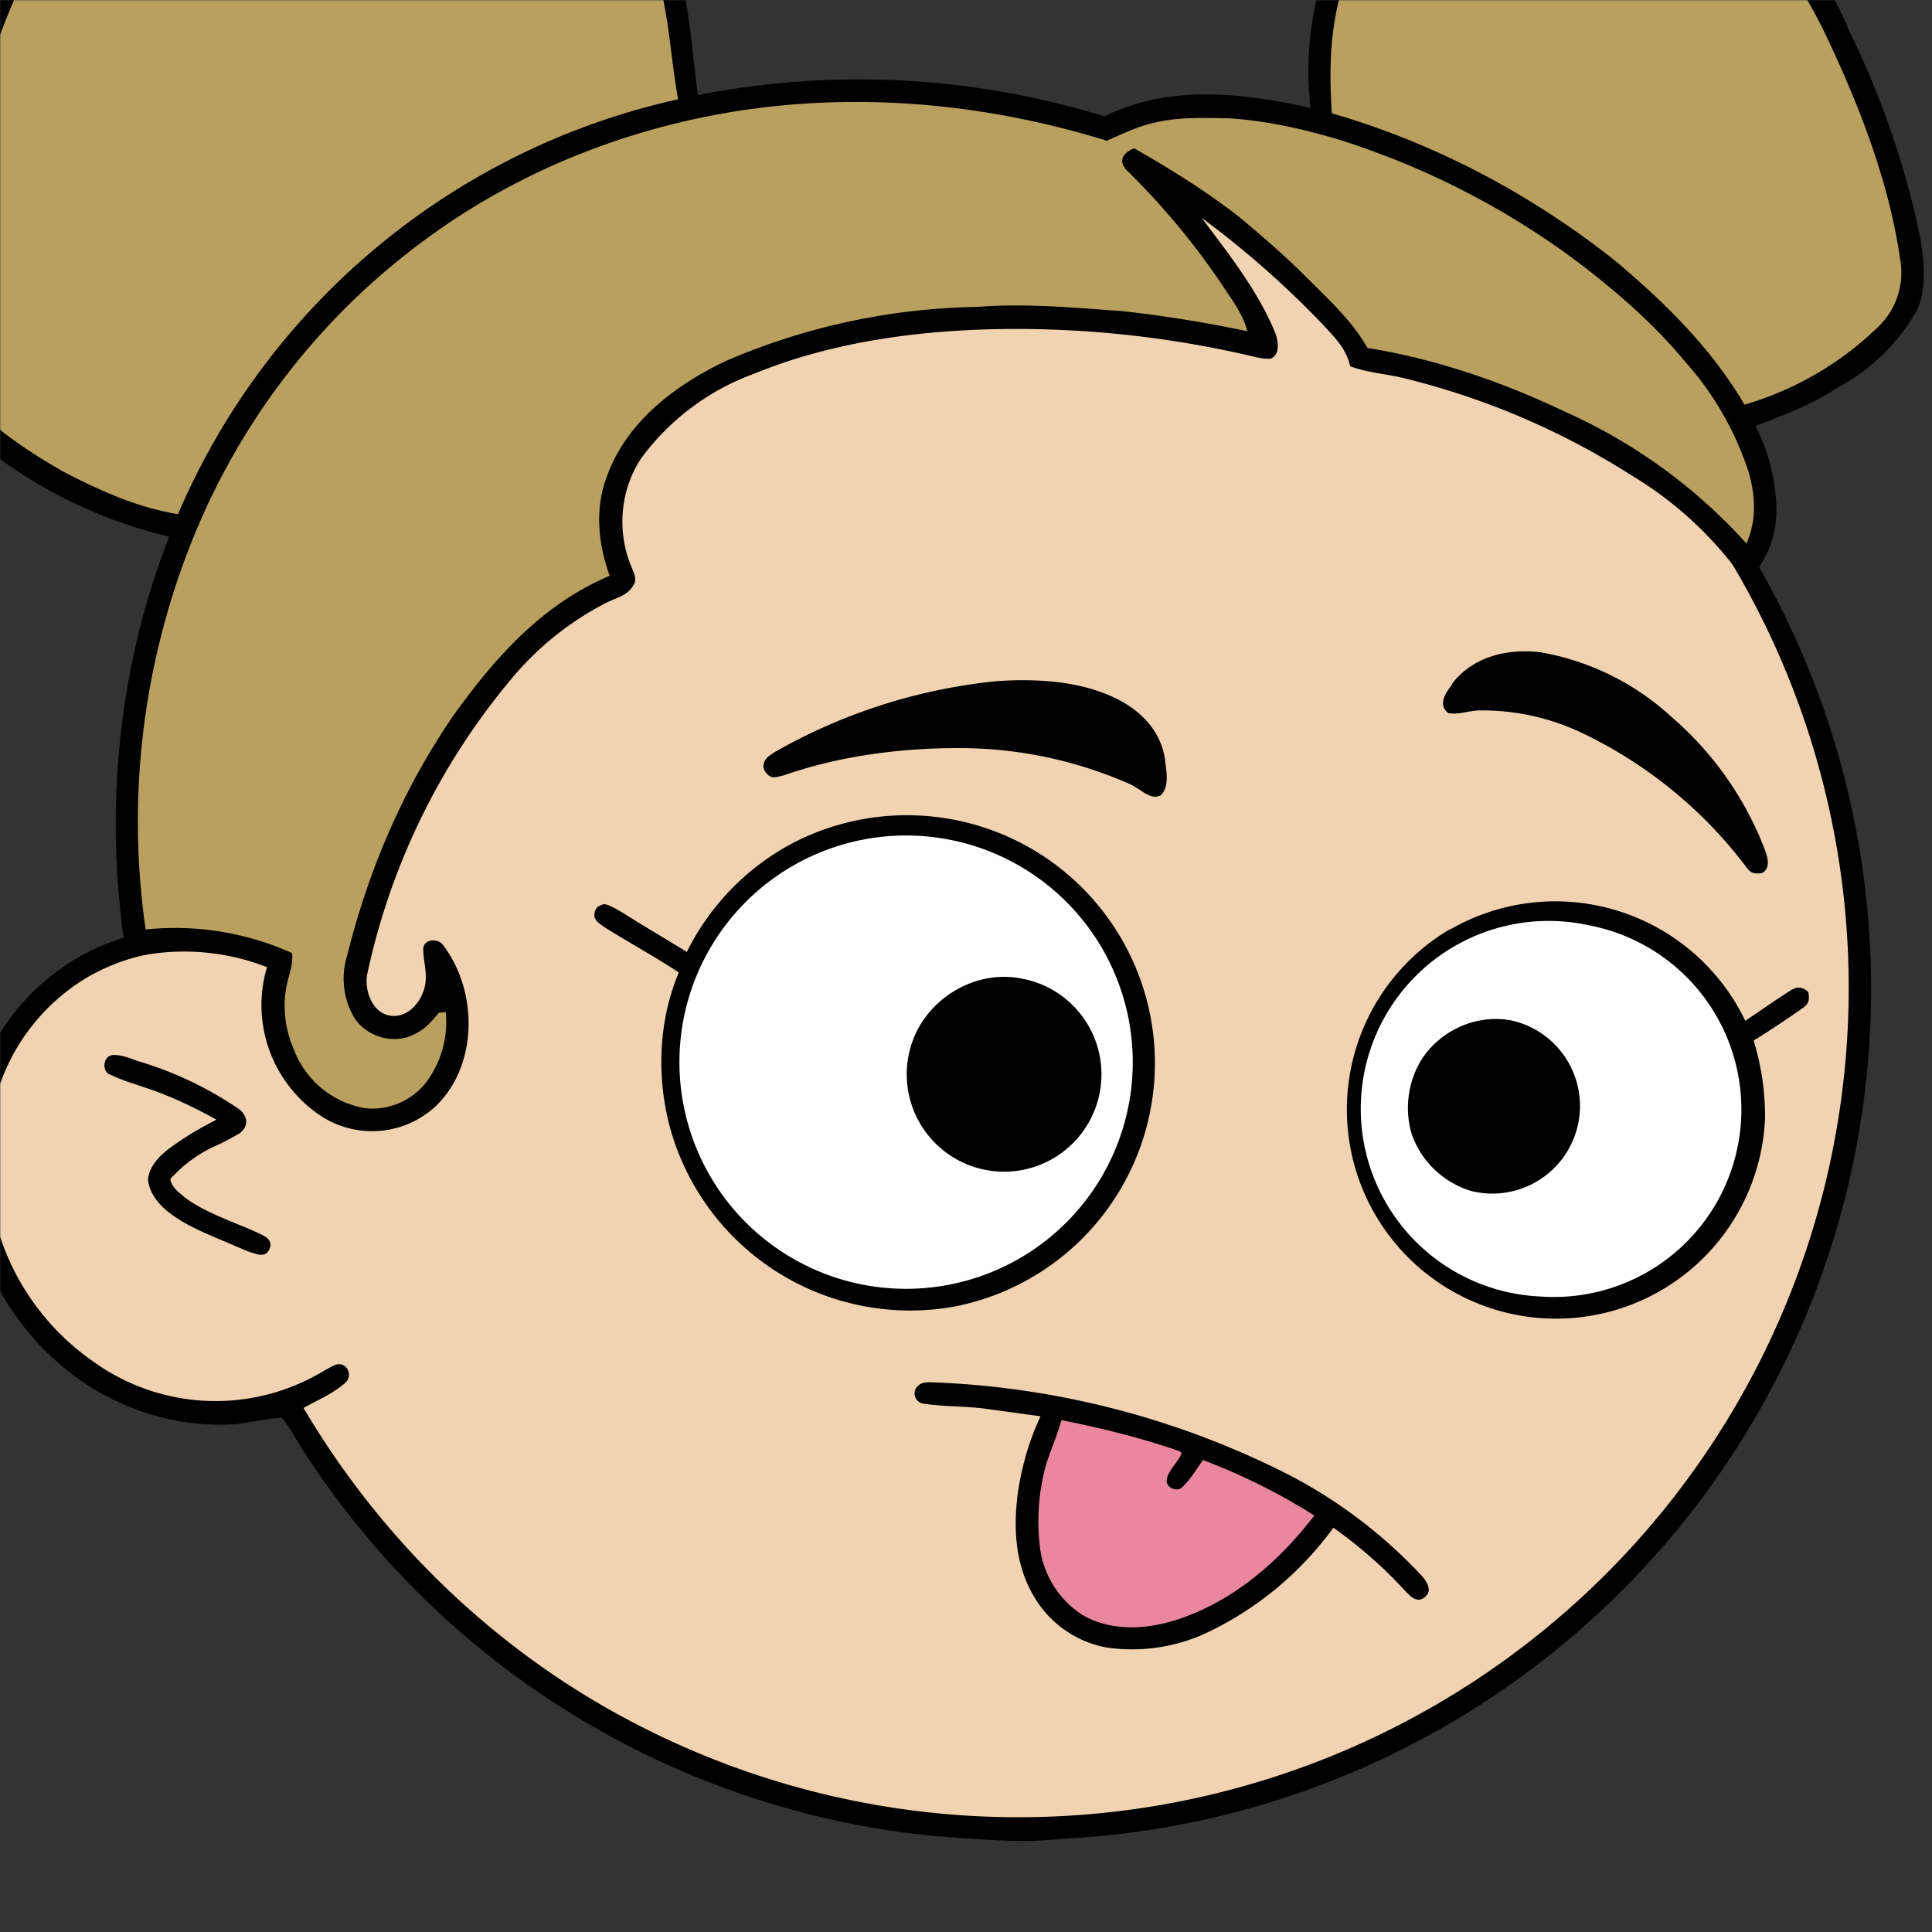
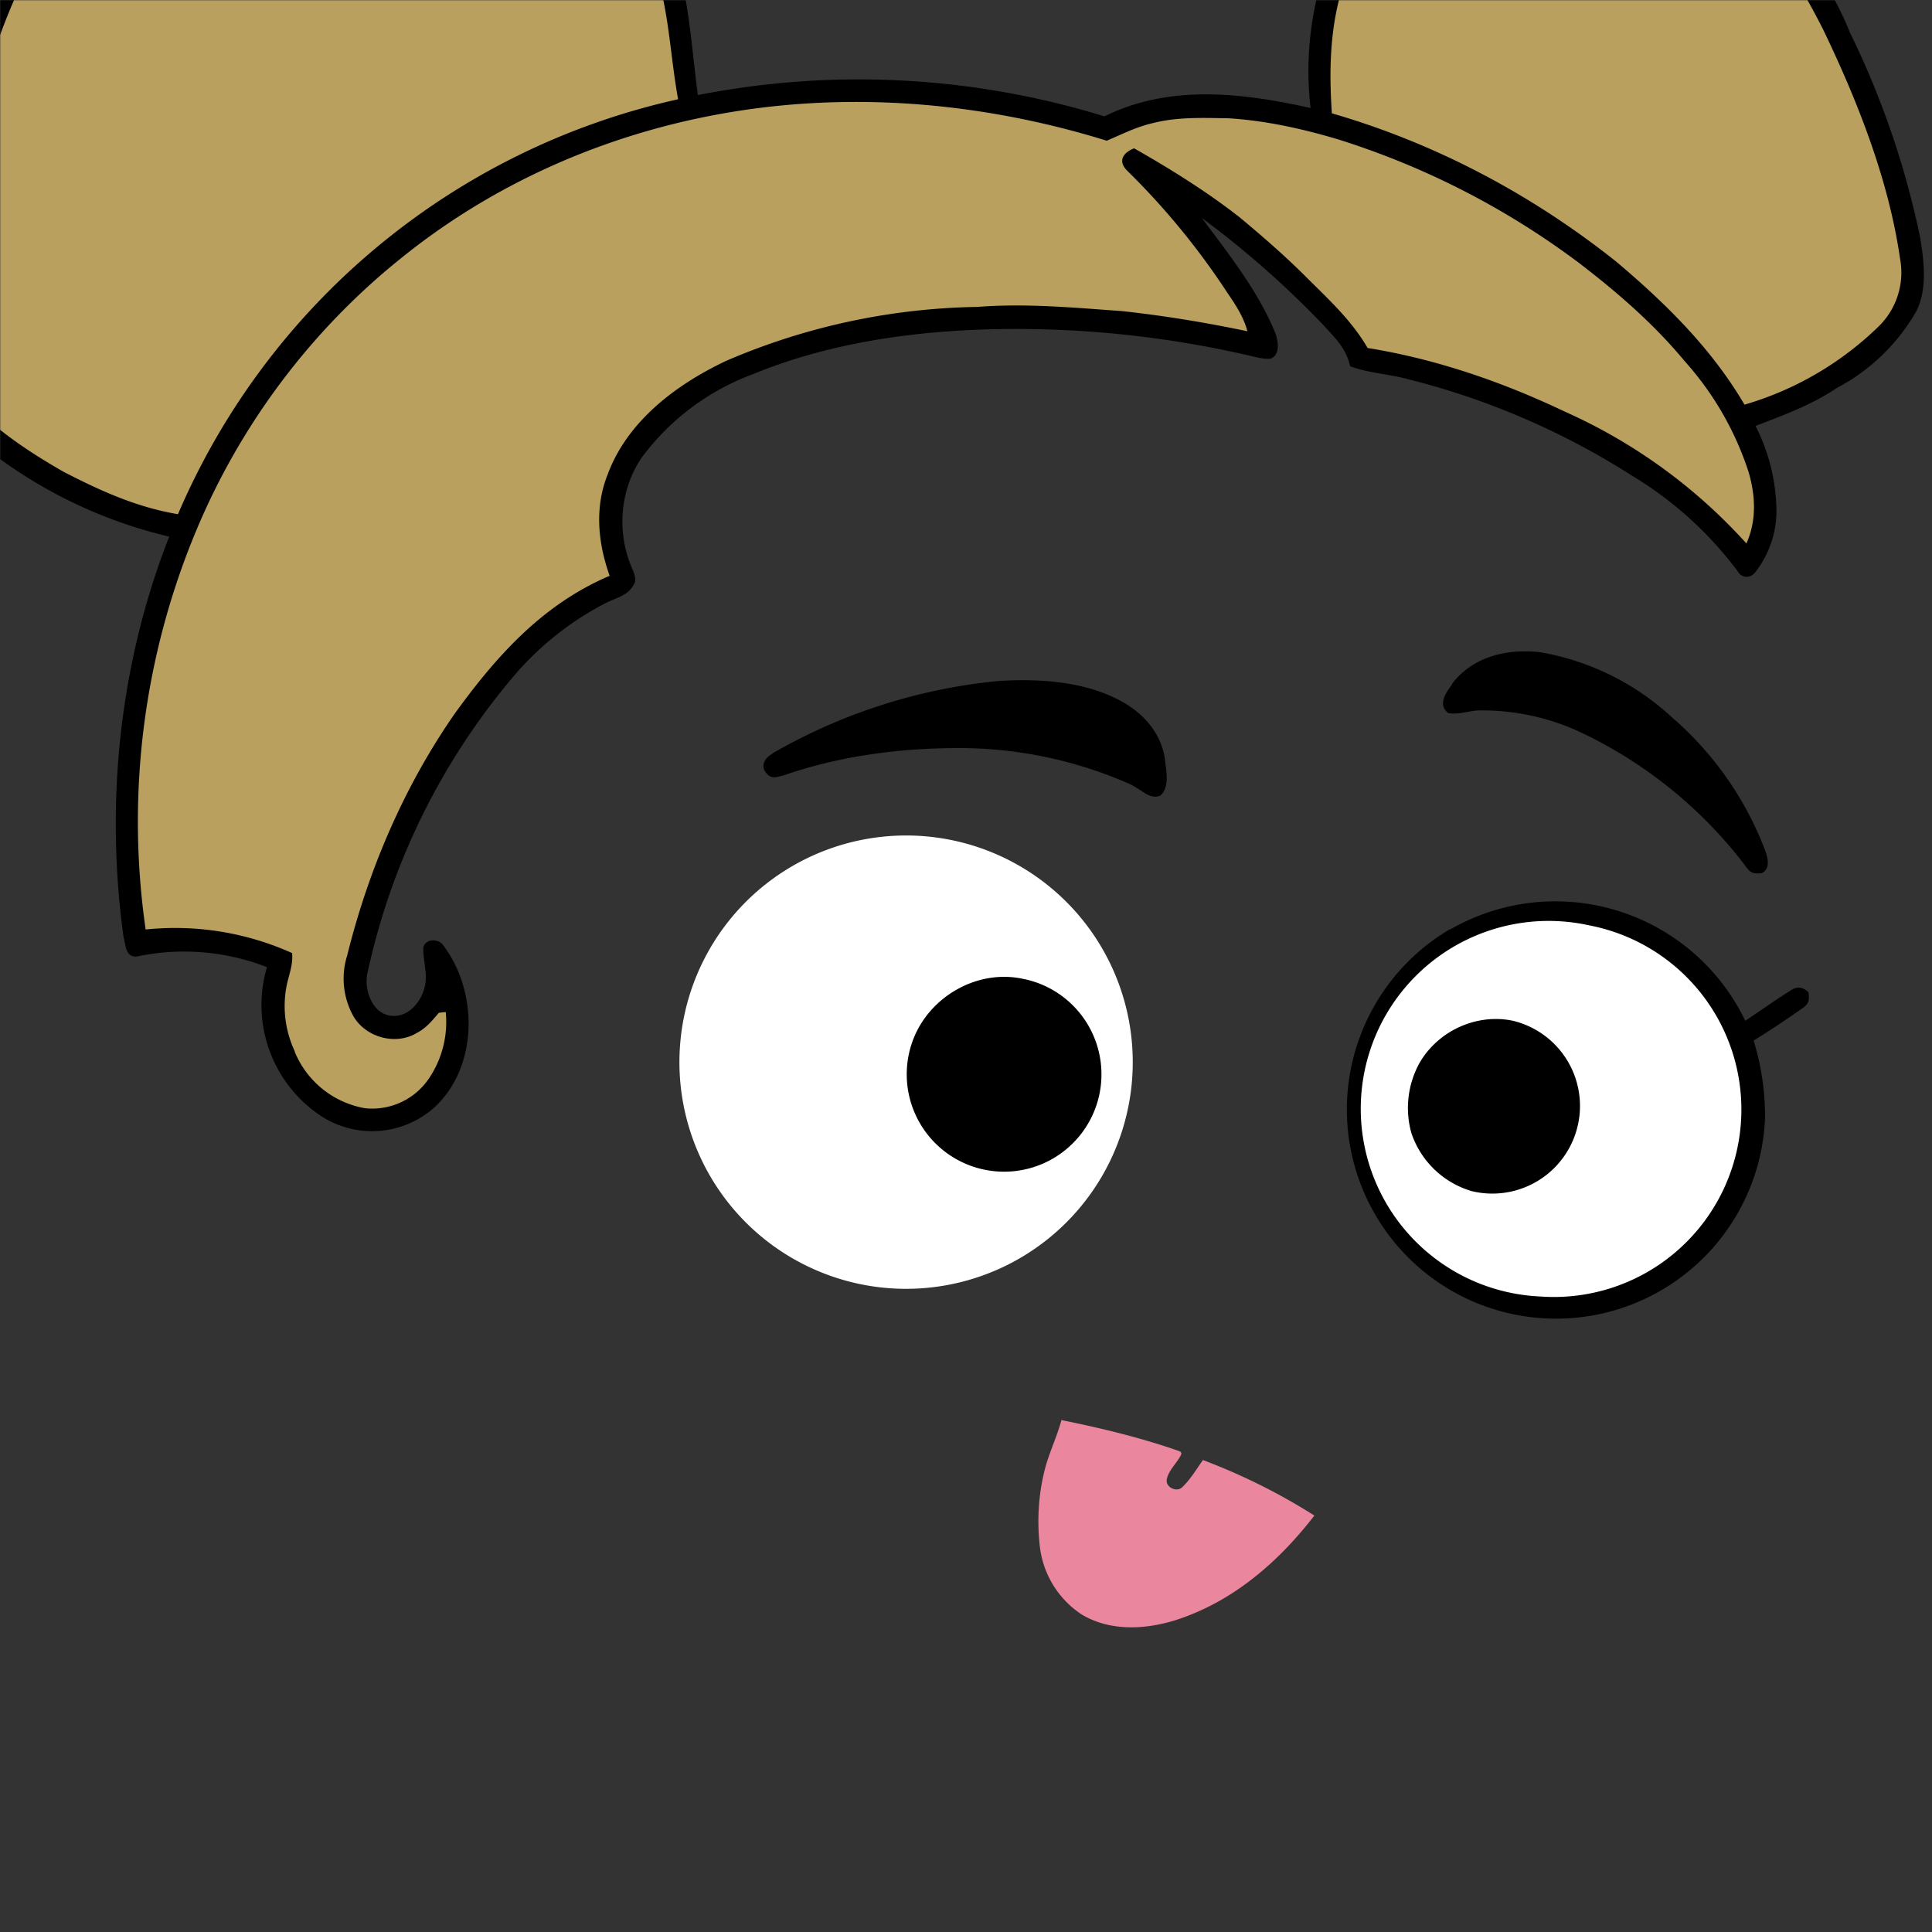
<svg xmlns="http://www.w3.org/2000/svg" viewBox="0 0 762 762" fill="none" shape-rendering="auto">
  <rect x="0" y="0" width="762" height="762" fill="#333333" stroke="none" />
  <mask id="viewboxMask">
    <rect width="762" height="762" rx="0" ry="0" x="0" y="0" fill="#fff" />
  </mask>
  <g mask="url(#viewboxMask)">
    <g transform="scale(-1 1) translate(-762 0)">
      <g transform="translate(-190.5 -190.5) scale(1.5)">
-         <path d="M396 164.8a224.8 224.8 0 0 1 104.8 42.4c6.2 4.9 12.5 9.4 18 15a225.4 225.4 0 0 1 71.8 149 58.5 58.5 0 0 1 50.9 42.2 71 71 0 0 1-27.6 76.5c-11 7.7-24.5 12-38 11.7-5 0-10-1.6-15-1.8-1.9 2.2-3.3 4.9-4.8 7.3A223.3 223.3 0 0 1 389 609.8c-11 .7-21.9 2-33 .7a223.7 223.7 0 0 1-178.8-342.3A223.4 223.4 0 0 1 352 163.5c14.6-1.4 29.4-.3 44 1.3Z" fill="#000" />
-         <path fill-rule="evenodd" clip-rule="evenodd" d="M498.8 213.2A216 216 0 0 0 363 169c-13-.2-26.2 1.6-39 4a218 218 0 0 0-113.6 365.5 218.5 218.5 0 0 0 260.4 40.2c35-18.8 64.2-47.3 84.4-81.5l-3-1.6c-2.8-1.4-5.7-3-8-5-2.2-2-.3-5.8 2.7-4.7 1.5.7 3 1.6 4.4 2.4a55 55 0 0 0 59.6-3.6 64.5 64.5 0 0 0 25-69.8 53.1 53.1 0 0 0-24-31 52.6 52.6 0 0 0-47-2.8c-1.6.8-3.4 1.5-5 1.3-2.5-.2-2.8-4.2-.6-5.2 8-4 16.5-5.6 25.4-6.4a217 217 0 0 0-72-146.4c-4.4-4-8.7-8.1-13.9-11.3Zm107.6 196.2c2-1.2 1.3-5.1-1.4-5-2 0-4.2.8-6.2 1.6l-1.4.4a95.1 95.1 0 0 0-25.5 12.4c-2.2 2-2.2 4.4.1 6.2a92 92 0 0 0 5.2 2.8 36 36 0 0 1 13 9.2c-.2 1.9-2 3.4-3.4 4.5l-.2.2c-3.9 3-8.8 5-13.6 7-2.5 1-4.9 2-7.1 3.1-1.7.8-2.6 2.2-1.6 3.9 1 2 3.2 1.1 5 .5l.6-.2 5.4-2.3c5.4-2.3 11-4.5 15.4-8 2.7-2.1 5.1-5.1 5.4-8.7-.5-3.4-2.7-5.7-5.3-7.8a83 83 0 0 0-11.6-7.2l-1.1-.6c5.4-3 10.8-5.6 16.6-7.7l5-1.7a52 52 0 0 0 6.7-2.6Z" fill="#f2d3b1" />
        <g transform="translate(-161 -83)">
-           <path d="M587.4 431.6a65 65 0 0 1 28 28.7c5.5-3.4 11.2-6.7 16.7-10.2 1.6-.9 3.2-2 5-2.4 1.9.5 2.7 1.3 2.6 3.4-.4 1.3-1.7 2-2.8 2.8-6.4 4-13 7.6-19.4 11.8 6 14.1 6 31.2.8 45.6a65.5 65.5 0 0 1-73.5 42.2 65.2 65.2 0 1 1 42.6-121.9Z" fill="#000" />
          <path d="M549.2 430.3a59.6 59.6 0 1 1 15.3 118.2 59.6 59.6 0 0 1-15.3-118.2Z" fill="#fff" />
          <path d="M414.7 454.3a55 55 0 1 1-82.8 49.7 68 68 0 0 1 3-20.4c-4.4-2.7-8.7-5.6-13-8.6-1.6-1.2-1.7-2.1-1.4-4.1 1.3-1.3 2.7-1.6 4.3-.7 4.2 2.6 8.2 5.5 12.3 8.2a55.4 55.4 0 0 1 77.6-24Z" fill="#000" />
          <path d="M378.2 453.3a49.4 49.4 0 1 1 12.8 97.6 49.3 49.3 0 0 1-12.8-97.6Z" fill="#fff" />
          <path d="M526.5 467.5c12-2.9 24.8 4.2 29.3 15.6a25.6 25.6 0 1 1-29.4-15.6ZM398.2 478.4c9.5-2 19.6 2.6 24.5 11a24.5 24.5 0 0 1 2.2 18.5 23.8 23.8 0 0 1-15.9 15.3 23 23 0 1 1-10.8-44.8Z" fill="#000" />
        </g>
        <g transform="translate(-161 -83)">
          <path d="M414.2 389.8c-5.5-7.2-14.5-9.3-23.2-8.3a68 68 0 0 0-34.5 17 87.2 87.2 0 0 0-24.7 35.3c-.7 2-1.3 4.7 1 5.8 2.1.2 2.9 0 4.1-1.7a117.4 117.4 0 0 1 43.6-35.4 61 61 0 0 1 26.5-5.7c1 0 2.1.2 3.2.4 1.7.3 3.3.6 5 .3 2.8-2.2.7-5.3-1-7.5v-.2ZM592.9 408.1a147.2 147.2 0 0 0-59-19c-10-.7-21.4-.1-30.6 4.2-6.8 3.1-12.4 8.5-13.6 16.2l-.1 1c-.4 2.8-1 6.7 1.3 8.7 2 .8 3.6-.3 5.2-1.4l2.3-1.4a111 111 0 0 1 45.6-9.7c15.5 0 31.4 2.1 46 7.2l.5.1c1.5.4 2.7.8 3.9-.6 1.8-1.9.5-4.2-1.5-5.2Z" fill="#000" />
        </g>
        <g transform="translate(-161 -83)">
-           <path d="M550 573.5c1.5 0 3.5-.3 4.6.9 1.8 1.5.8 4.5-1.6 4.7-5.3.8-10.7.6-16 1.3l-14.6 2c3 6.4 5 13.3 6 20.4 1.2 9.5.6 18.9-4.4 27.2a28 28 0 0 1-19 13.2 46.5 46.5 0 0 1-27-4.2 87.8 87.8 0 0 1-32.6-27.3 118 118 0 0 0-18.5 16.2c-1.5 1.6-3.5 4-5.7 1.9-1.9-1.7-.3-4 1-5.5a129 129 0 0 1 34.7-26.4 225 225 0 0 1 93.1-24.4Z" fill="#000" />
          <path d="M516.9 583.4c1.1 4 2.8 7.7 4 11.6 2 7 2.5 14.3 1.7 21.5a24.8 24.8 0 0 1-11 18c-7.5 4.5-16.7 4-24.7 1.5-15-4.8-27-15.2-36.5-27.5 9.3-5.9 19-10.7 29.3-14.6 1.7 2.4 3.3 5.1 5.4 7.1 1.4 1.5 4.5.1 4.1-2-.4-2.4-2.8-4.4-3.8-6.6-.1-.4.1-.7.7-.9 10-3.5 20.4-6 30.8-8.1Z" fill="#EA869E" />
        </g>
        <g transform="translate(-161 -83)" />
        <g transform="translate(-161 -83)" />
        <g transform="translate(-161 -83)">
          <path d="M710 157.1c10.3.5 20.8.8 31 3a89.8 89.8 0 0 1 42.4 25.6 90.3 90.3 0 0 1 15.5 24.4c7 17.1 11.5 34.8 15 52.9 1.8 9.9 3 20 3.3 30 0 5.5.1 11.9-2.1 17a55 55 0 0 1-18.7 20.4 124 124 0 0 1-44.9 20.7c13.1 33.3 16.9 70 12 105.4-.6 2-.5 5.3-3.5 5a60 60 0 0 0-34.2 2.8 35 35 0 0 1-14.3 39.2 24.6 24.6 0 0 1-29.7-2.3c-11.6-10.7-11.6-30.5-2.3-42.7 1.3-1.8 4.7-1.7 5.2.7.1 3.6-1.3 6.8-.3 10.6s4.3 7.7 8.6 7.3c5.2-.4 7.5-7.2 6.3-11.6a179 179 0 0 0-38.7-78.1 79.6 79.6 0 0 0-24-18.9c-2.8-1.4-5.8-1.9-7.3-4.9-1-1.5.5-3.9 1-5.4 3.5-9 2.5-19.6-2.9-27.7a64 64 0 0 0-29.6-22.2c-21.2-8.7-45-11.7-67.8-11.8-21.6-.1-43.2 2.4-64.2 7.4-1.3.3-2.6.5-3.9.4-2.6-1-2-4.7-1.2-6.8 4.5-11 12.3-20.8 19.3-30.2a248.7 248.7 0 0 0-31.8 28c-3.1 3.4-6.2 6.3-7.2 11-4.8 1.8-9.9 2-14.8 3.3A199.2 199.2 0 0 0 367 335a97.2 97.2 0 0 0-27.9 25.2c-1 1.8-3.3 2-4.6.3a26.3 26.3 0 0 1-5.6-15.5 50.3 50.3 0 0 1 5.5-23c-7.5-2.9-14.7-5.5-21.4-10a52 52 0 0 1-20.9-20.2c-2.9-5.8-2-13.1-1-19.3a228 228 0 0 1 18.5-54 84.6 84.6 0 0 1 21.8-31.2c6-4.9 13.2-6.7 20.6-8.5 9.3-2.2 19.5-2 29-2 7.7.4 15.4.7 23 1.8 9.6 1.4 21.1 2 29.8 6.7a33 33 0 0 1 15.6 22.7 84.7 84.7 0 0 1 2 30.4c18-4 37-6.3 54.2 2.2a219.4 219.4 0 0 1 106.9-5.6c1.7-12.5 2.3-26.2 6.5-38a43.1 43.1 0 0 1 14.9-19.2c5.2-4.2 11-7.2 17.1-9.8a161.4 161.4 0 0 1 59-10.9Z" fill="#000" />
          <g fill="#b9a05f">
            <path d="M698 163.6c14-.5 27.5-.4 41.2 2.2a70 70 0 0 1 27 13 79.3 79.3 0 0 1 25.4 29.6c6.6 14.8 11 30.7 14.4 46.4 1.6 7 3 14 3.8 21.2.9 9.2 2.4 17.9 1 27-.5 5.1-4.2 9.8-7.4 13.4-7 7.1-15.6 12.8-24.2 17.7-9.7 5-19.2 9.3-30 11.1a187.1 187.1 0 0 0-131.5-109.1c1.7-9.4 2.2-18.8 4.3-28a37.8 37.8 0 0 1 7.5-17.6c4.3-4.8 9-9.1 14.6-12.4a129.4 129.4 0 0 1 53.9-14.5ZM400.5 184.2c9.2 1.5 19.4 1.8 28 5.2a25.8 25.8 0 0 1 13.9 15.4c3.9 11.4 4.2 23 3.4 35-27.3 7.9-52.7 21.4-74.9 39.1-13 11-24.9 22.7-33.6 37.5a84.4 84.4 0 0 1-35.2-20.5 19.8 19.8 0 0 1-5.7-17.9c3-20.8 11.2-41.5 20.3-60.4 5-9.8 10.2-18.9 19-25.9 5.2-4.2 12.9-6 19.3-7.4a171 171 0 0 1 45.5 0Z" />
            <path d="M582 237.1c39.5 2.1 78 16 108.8 41 23.5 18.9 42 43.6 53.6 71.4a198.4 198.4 0 0 1 13.3 104.9 75 75 0 0 0-38.5 6.2c-.3 3 .8 5.6 1.4 8.4a28 28 0 0 1-2 17.2l-.2.6a24.5 24.5 0 0 1-18.4 14.6 18 18 0 0 1-16.7-7.7 26.5 26.5 0 0 1-4.5-17.6l1.8.2c1.8 2.1 3.3 4 5.8 5.3 5.8 3.5 14 1 17-5a20.3 20.3 0 0 0 1.3-15.4c-5.6-22.6-15-44.5-28.3-63.6-11-15.2-23.1-28.7-40.7-36.2 3.1-8.7 4-18 .5-26.7-5.2-14-18-23.6-31.1-29.8a173.5 173.5 0 0 0-66.1-14.2c-12.6-1-25.5.2-38 1.1-11.1 1.2-22 3-33 5.3 1-3.7 3-6.8 5.2-10a193.1 193.1 0 0 1 26.6-32.4c2.3-2.5.8-4.6-2-5.7-9.5 5.4-19 11.3-27.7 18.1-6 5-11.9 10.1-17.4 15.6-6 6-12 11.4-16.3 18.8-18 2.9-35.4 8.9-52 16.8a142.3 142.3 0 0 0-47.6 34.6c-2.7-6-2.4-12.5-.6-18.7A81 81 0 0 1 353 305c8.2-9.9 17.8-18.2 28-26a210.3 210.3 0 0 1 63-32.3c9.3-2.8 19.2-5 29-5.6 6.8-.1 13.4-.4 20 1.3 4.3 1 8 2.9 12 4.6 24.8-7.7 51.1-11.3 77-9.9Z" />
          </g>
        </g>
        <g transform="translate(-161 -83)" />
      </g>
    </g>
  </g>
</svg>